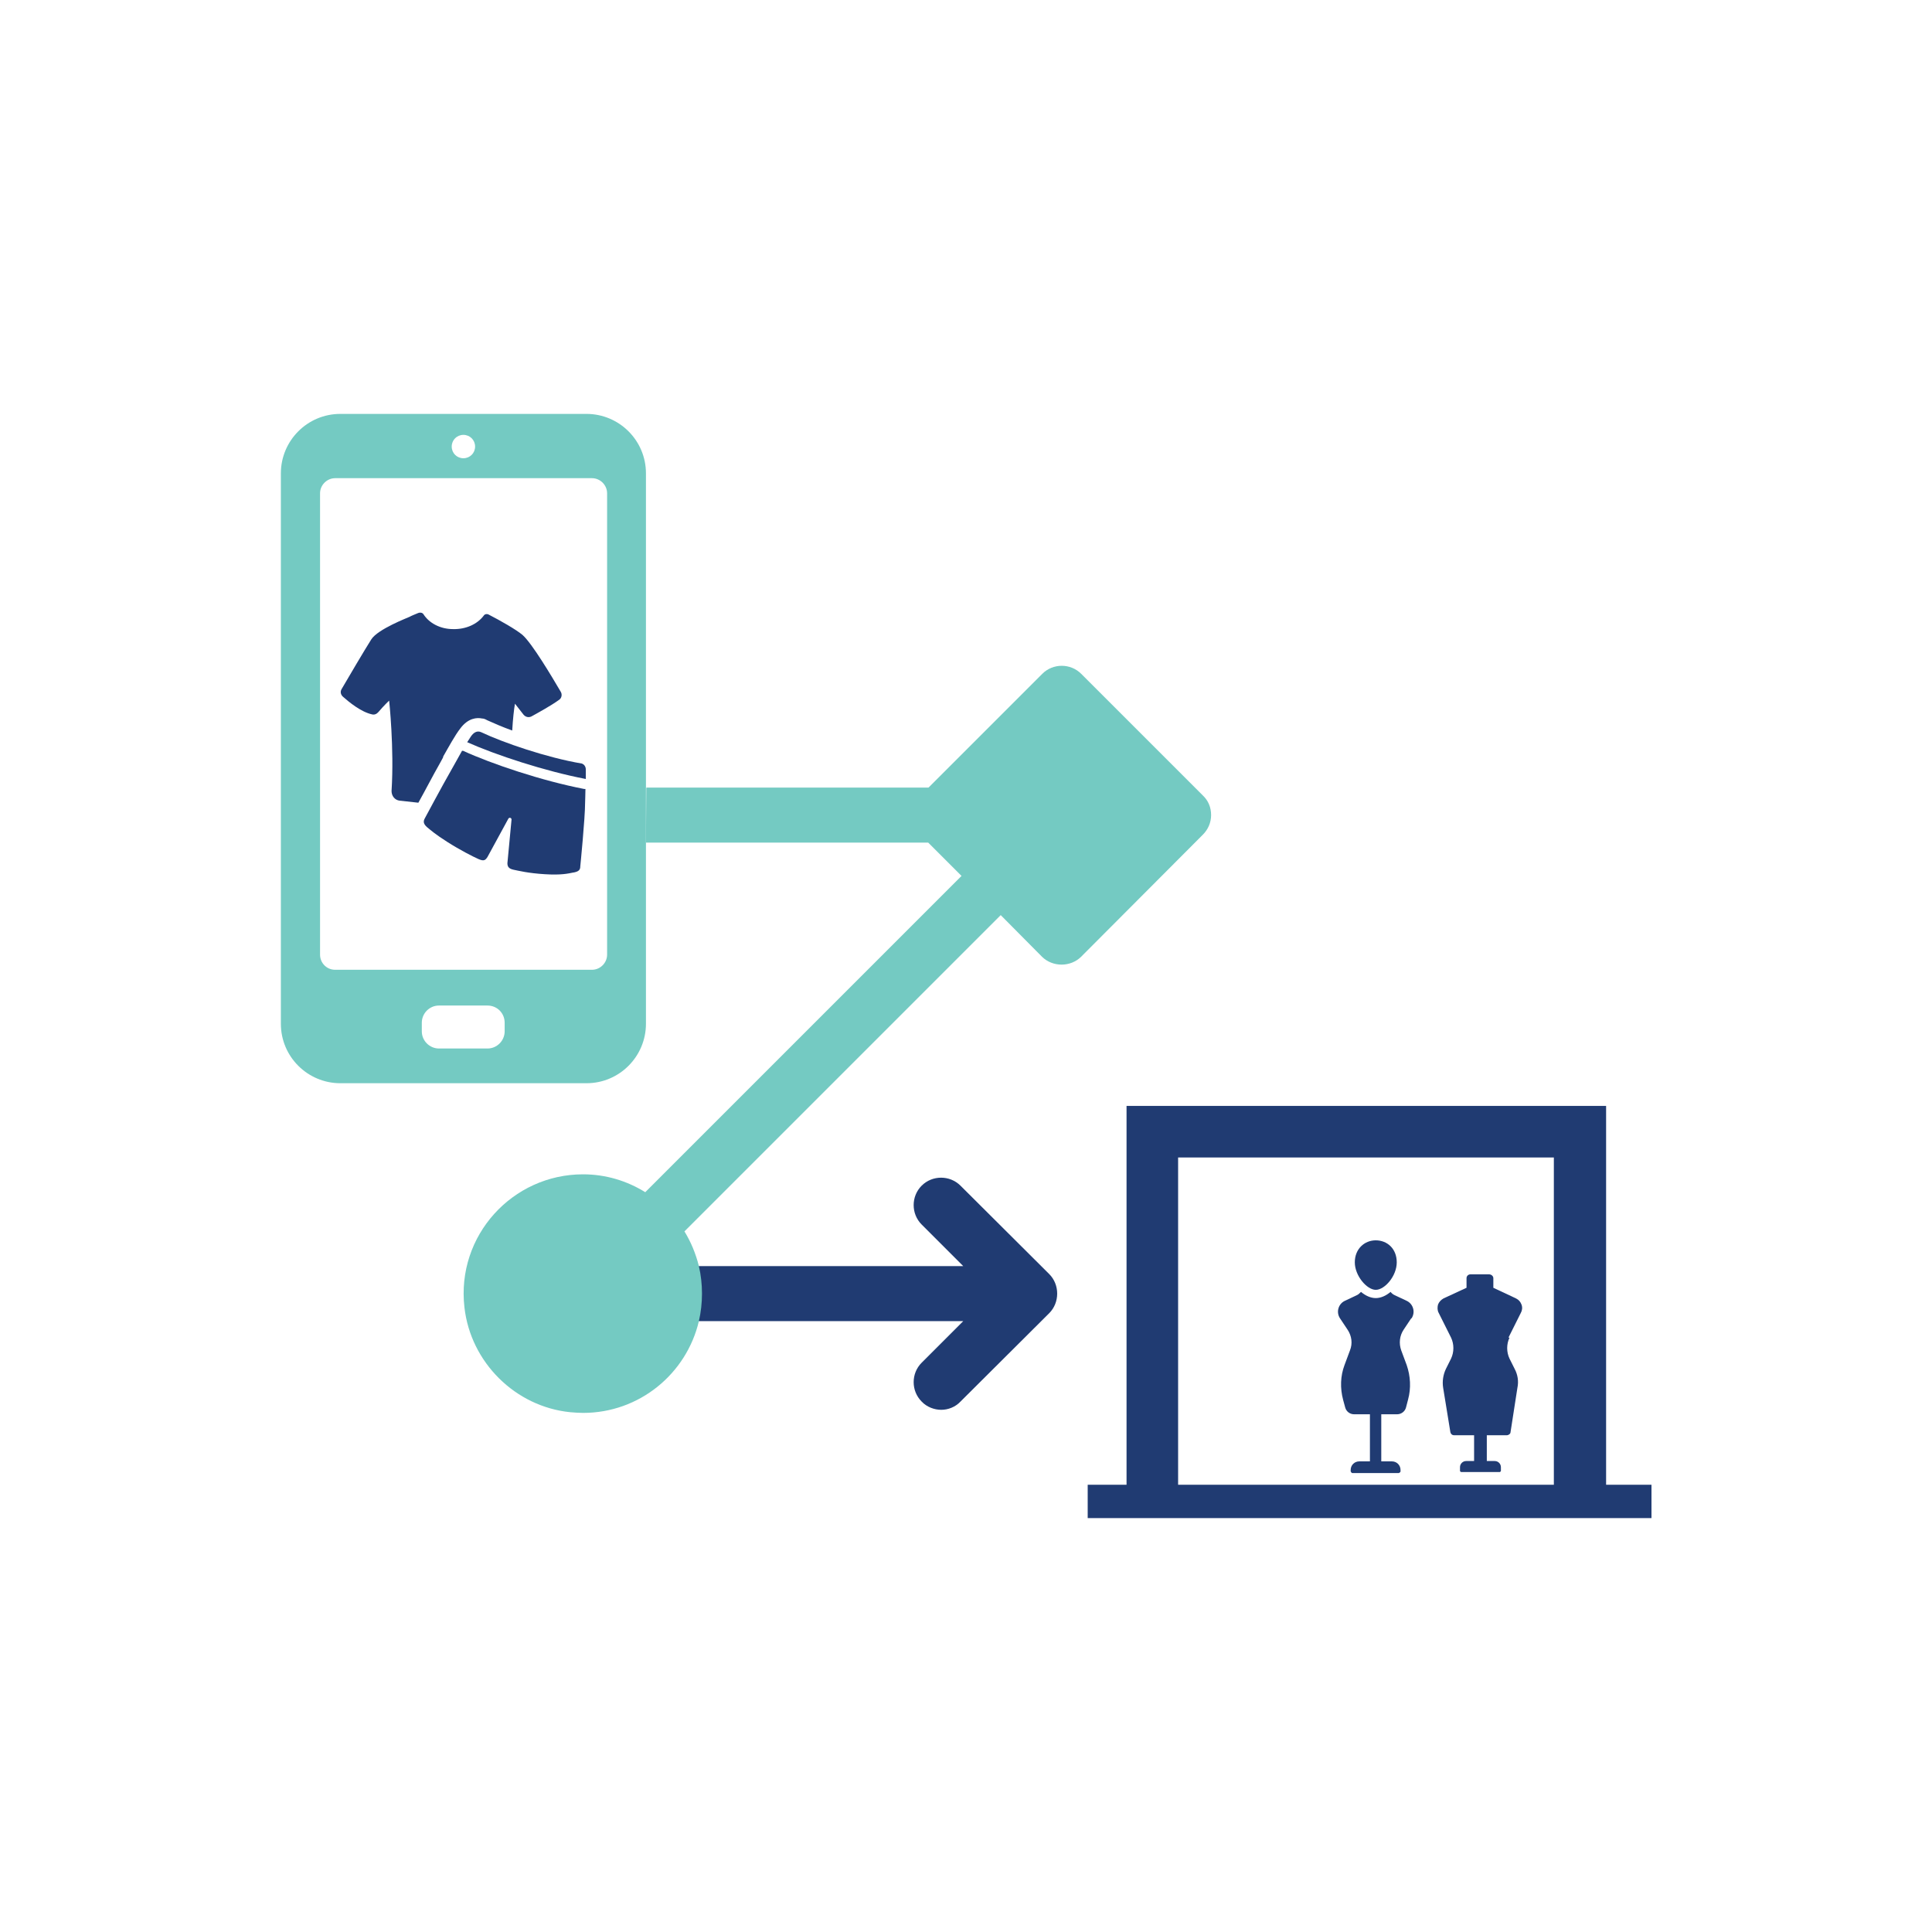
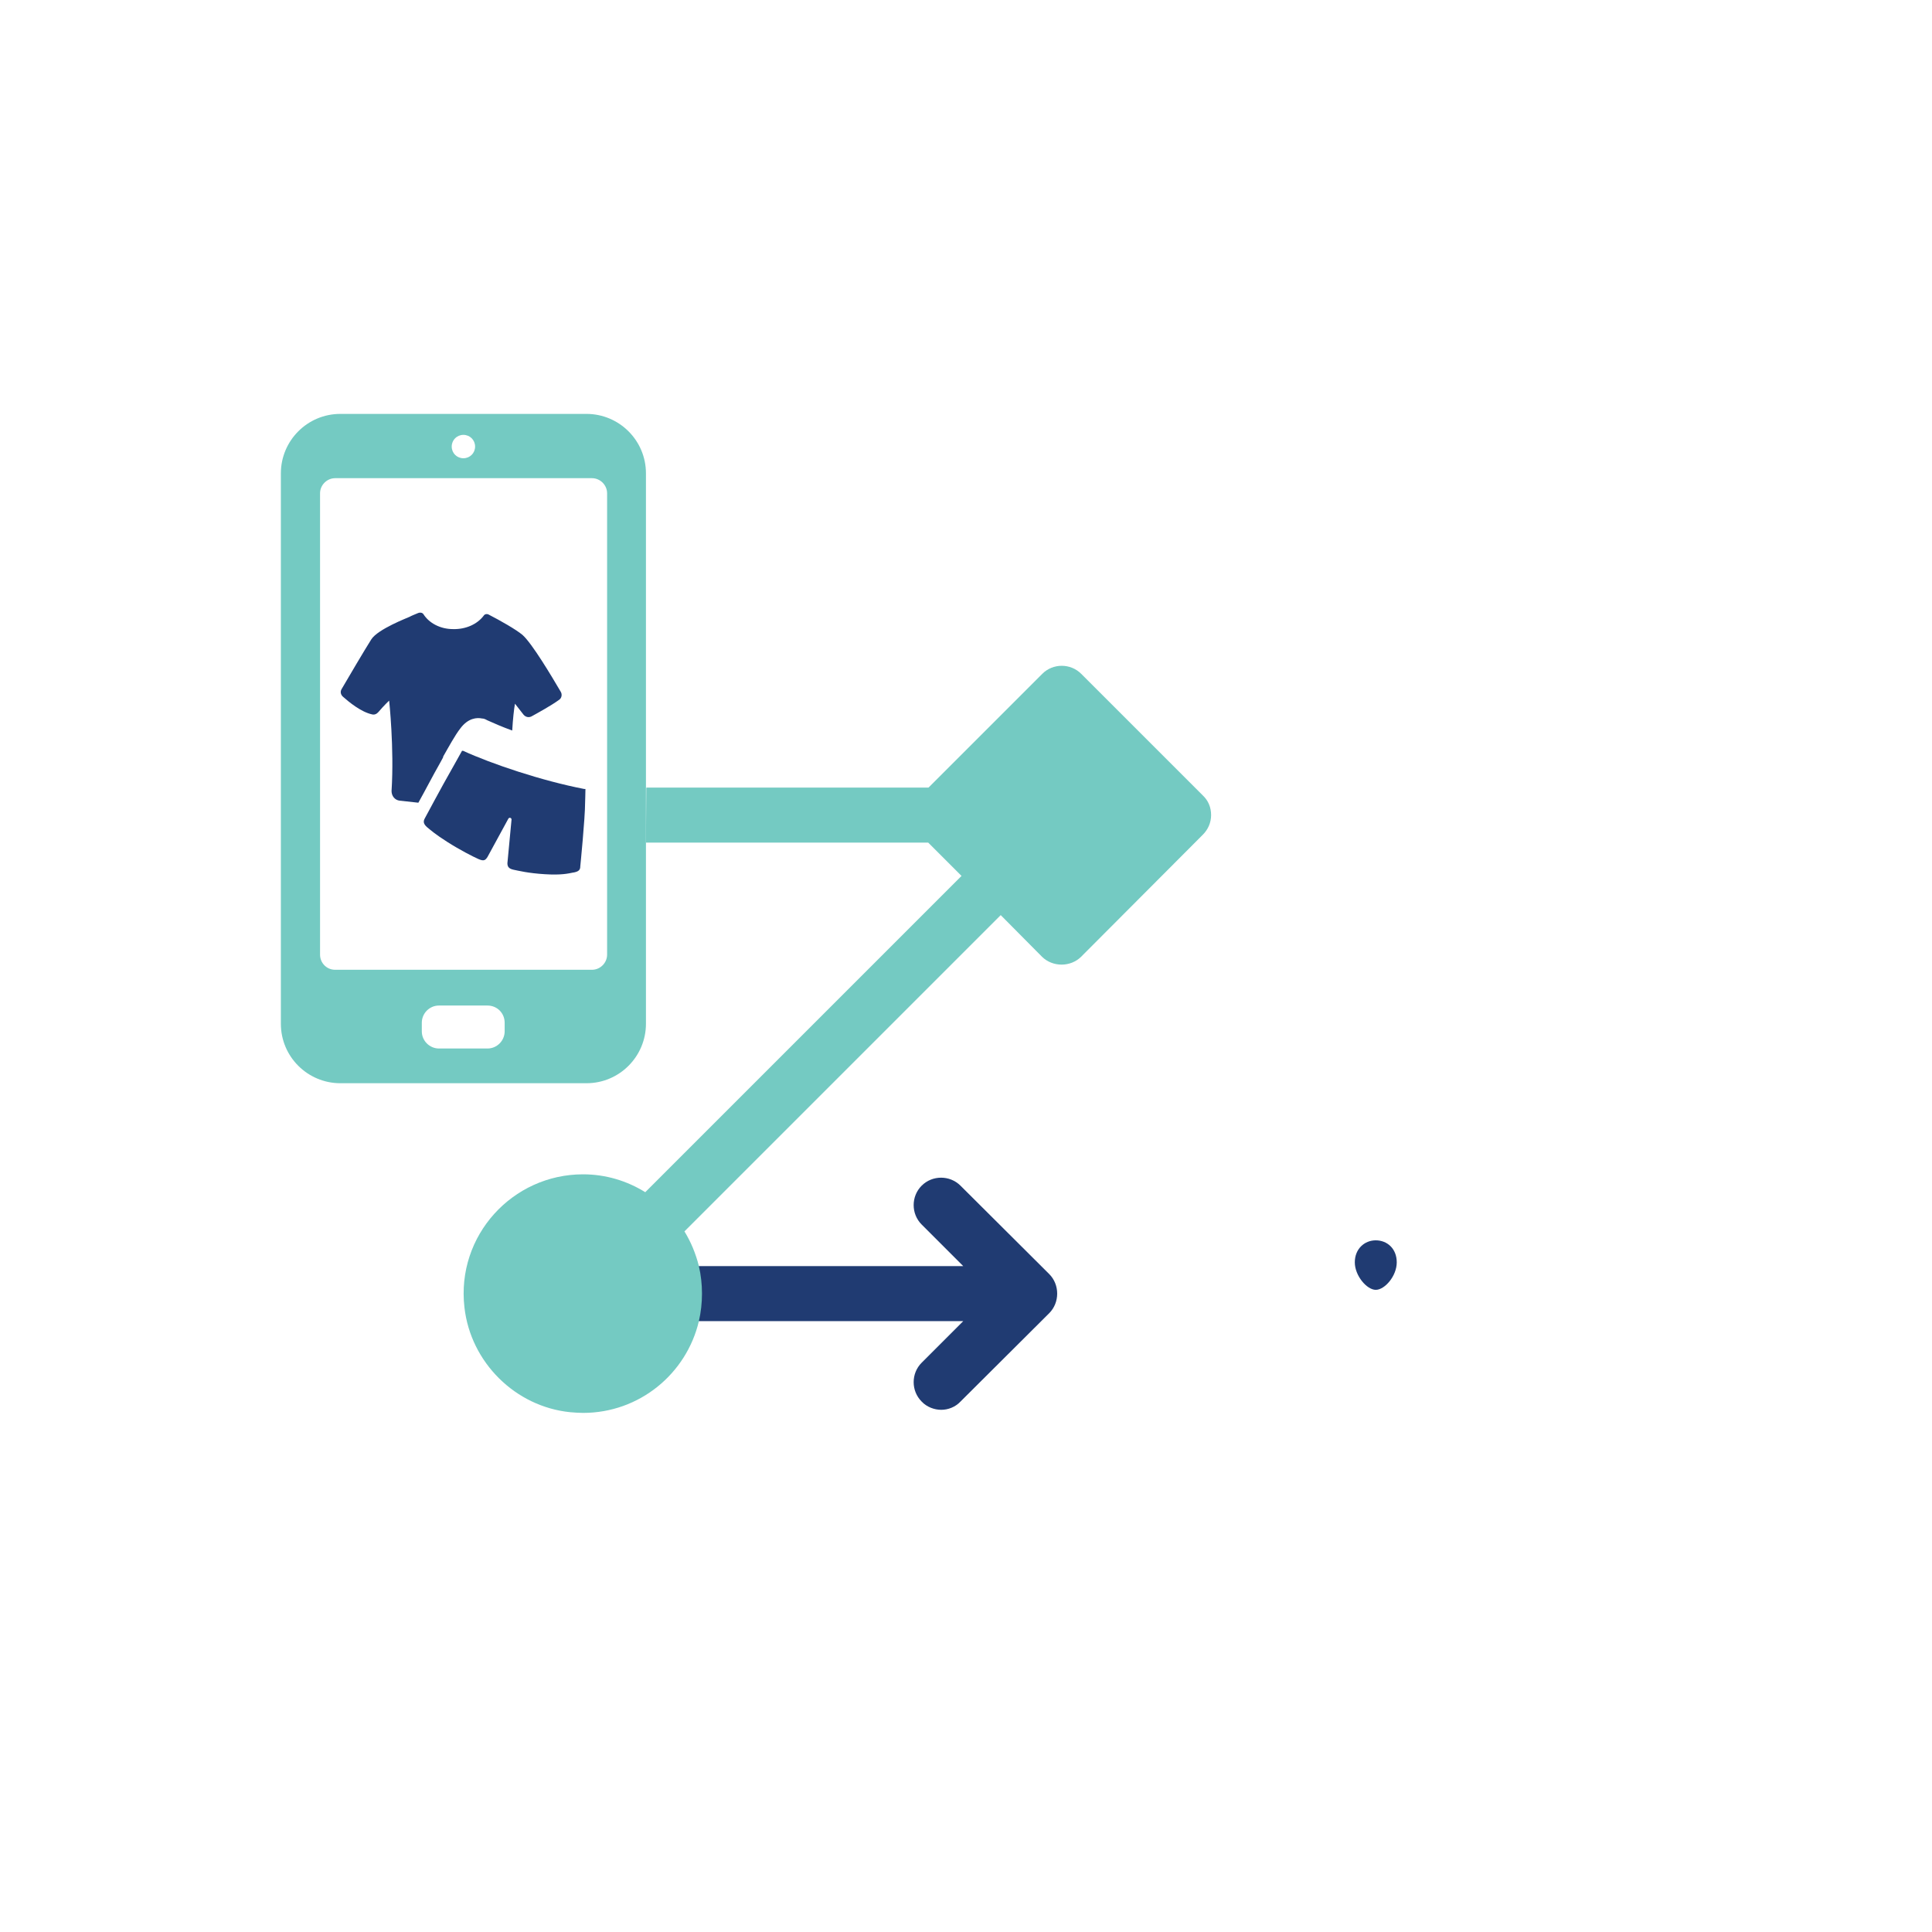
<svg xmlns="http://www.w3.org/2000/svg" id="Layer_1" data-name="Layer 1" viewBox="0 0 56.2 56.2">
  <defs>
    <style>      .cls-1 {        fill: none;      }      .cls-1, .cls-2, .cls-3 {        stroke-width: 0px;      }      .cls-2 {        fill: #74cac2;      }      .cls-3 {        fill: #203b72;      }    </style>
  </defs>
  <rect class="cls-1" x="0" y="0" width="56.2" height="56.2" rx="28.1" ry="28.1" />
  <g>
    <path class="cls-2" d="m18.79,15.01v-1.24c0-.96-.78-1.73-1.73-1.73h-7.16c-.96,0-1.73.78-1.73,1.73v16.01c0,.96.78,1.73,1.73,1.73h7.16c.96,0,1.73-.78,1.73-1.73v-14.98h-1.13v12.97c0,.24-.2.44-.44.44h-7.47c-.25,0-.44-.2-.44-.44v-13.42c0-.24.2-.44.44-.44h7.47c.24,0,.44.2.44.44v.65h1.13Zm-6.52,14.74c0-.27.22-.5.5-.5h1.41c.28,0,.5.22.5.5v.25c0,.27-.22.5-.5.5h-1.41c-.27,0-.5-.22-.5-.5v-.25Zm1.21-16.42c-.19,0-.34-.15-.34-.34s.15-.34.34-.34.34.15.34.34-.15.34-.34.34Z" />
    <g>
      <path class="cls-3" d="m30.52,38.2l-2.58,2.57c-.15.16-.36.24-.56.24s-.42-.08-.57-.24c-.31-.31-.31-.82,0-1.13l1.21-1.21h-11.11c.05-.26,0-.54,0-.8s.05-.54,0-.8h11.11l-1.21-1.21c-.31-.31-.31-.82,0-1.13s.82-.31,1.13,0l2.58,2.57c.31.31.31.83,0,1.14Z" />
      <path class="cls-2" d="m18.79,24.51h8.21l.97.97-9.2,9.2c-.53-.33-1.15-.52-1.81-.52-2.05,0-3.69,1.78-3.45,3.87.18,1.6,1.48,2.89,3.08,3.05.13.01.25.02.37.02,1.64,0,3.01-1.14,3.37-2.67.06-.26.09-.53.09-.8s-.03-.54-.09-.8c-.09-.36-.23-.7-.42-1.01l9.2-9.2,1.2,1.21c.15.15.36.23.57.23s.42-.08.57-.23l3.54-3.55c.15-.15.24-.35.24-.57s-.08-.42-.24-.57l-3.54-3.54c-.31-.31-.82-.31-1.13,0l-3.31,3.31h-8.21" />
    </g>
    <g>
      <path class="cls-3" d="m12.89,22.01c.16-.28.35-.63.5-.82.23-.31.49-.32.63-.29.05,0,.1.02.15.05.2.09.45.2.73.3.02-.34.05-.61.08-.78l.25.32c.06.07.15.09.23.05.2-.11.58-.32.8-.48.08-.05.1-.16.05-.24-.27-.46-.83-1.4-1.11-1.65-.19-.16-.65-.42-.98-.59-.05-.03-.12-.02-.15.03-.18.24-.51.4-.89.39-.38,0-.7-.18-.86-.43-.03-.05-.1-.06-.15-.04-.12.05-.22.09-.25.11-.06.03-.93.36-1.12.66-.19.3-.68,1.13-.86,1.44-.05.08-.03.17.04.23.17.15.52.44.84.51.07.02.14-.01.19-.07.16-.19.31-.33.31-.33,0,0,.15,1.38.07,2.63,0,.14.09.26.23.28.17.02.35.04.55.06.18-.32.45-.84.6-1.1.03-.05.07-.13.12-.22Z" />
      <path class="cls-3" d="m16.68,25.38c-.15.03-.35.08-.83.05-.49-.03-.76-.1-.91-.13-.14-.03-.18-.09-.18-.19l.12-1.27c0-.05-.06-.07-.09-.03l-.61,1.12c-.06.09-.1.13-.26.06-.16-.07-.55-.27-.91-.5-.36-.23-.48-.34-.59-.43-.11-.1-.11-.17-.06-.26,0,0,.53-.99.75-1.37.07-.12.2-.36.33-.59h.03c.83.38,2.28.87,3.52,1.11h.04c0,.17-.01.33-.01.4,0,.45-.14,1.85-.14,1.85,0,.1-.04.15-.19.18Z" />
-       <path class="cls-3" d="m17.04,22.66c-1.2-.23-2.62-.7-3.45-1.07.04-.06.08-.12.11-.17.07-.1.17-.18.3-.12.63.3,1.91.74,2.92.91.07.02.12.09.12.17,0,.07,0,.17,0,.28Z" />
+       <path class="cls-3" d="m17.04,22.66Z" />
    </g>
-     <path class="cls-3" d="m46.72,43.19v-11.02h-13.95v11.02h-1.13v.97h16.4v-.97h-1.31Zm-12.45-9.52h10.93v9.52h-10.93v-9.52Z" />
    <g>
      <g>
-         <path class="cls-3" d="m41.06,38.35c.12-.18.05-.42-.14-.51l-.34-.16c-.05-.02-.1-.06-.13-.1-.13.11-.28.18-.43.18s-.3-.07-.43-.18c-.04.04-.08.08-.13.1l-.34.16c-.19.09-.26.33-.14.51l.22.33c.12.18.15.4.07.6l-.16.43c-.12.32-.13.67-.04,1.01l.06.22c.03.12.14.2.26.2h.46v1.37h-.31c-.14,0-.25.11-.25.25v.04s.02.05.05.05h1.35s.05-.02.05-.05v-.04c0-.14-.11-.25-.25-.25h-.31v-1.37h.46c.12,0,.23-.08.26-.2l.06-.23c.09-.33.07-.68-.04-1l-.16-.43c-.07-.2-.05-.42.07-.6l.22-.33Z" />
        <path class="cls-3" d="m40.02,37.52c.26,0,.61-.4.61-.8s-.28-.64-.61-.64-.61.25-.61.64.35.8.61.8Z" />
      </g>
-       <path class="cls-3" d="m43.91,38.91c-.09.19-.09.42,0,.61l.15.3c.09.17.12.36.08.55l-.2,1.29c0,.05-.06.09-.11.09h-.58v.75h.23c.1,0,.18.08.18.18v.11s-.02.03-.03.03h-1.13s-.03-.02-.03-.03v-.11c0-.1.08-.18.18-.18h.23v-.75h-.58c-.06,0-.1-.04-.11-.09l-.21-1.29c-.03-.19,0-.38.08-.55l.15-.3c.09-.19.09-.42,0-.61l-.36-.72c-.04-.07-.04-.16-.02-.24.03-.08.09-.14.16-.18l.67-.31v-.28c0-.06.05-.11.11-.11h.55c.06,0,.12.05.12.11v.28l.66.31c.08.04.13.1.16.18.03.08.02.17-.02.24l-.36.72Z" />
    </g>
  </g>
</svg>